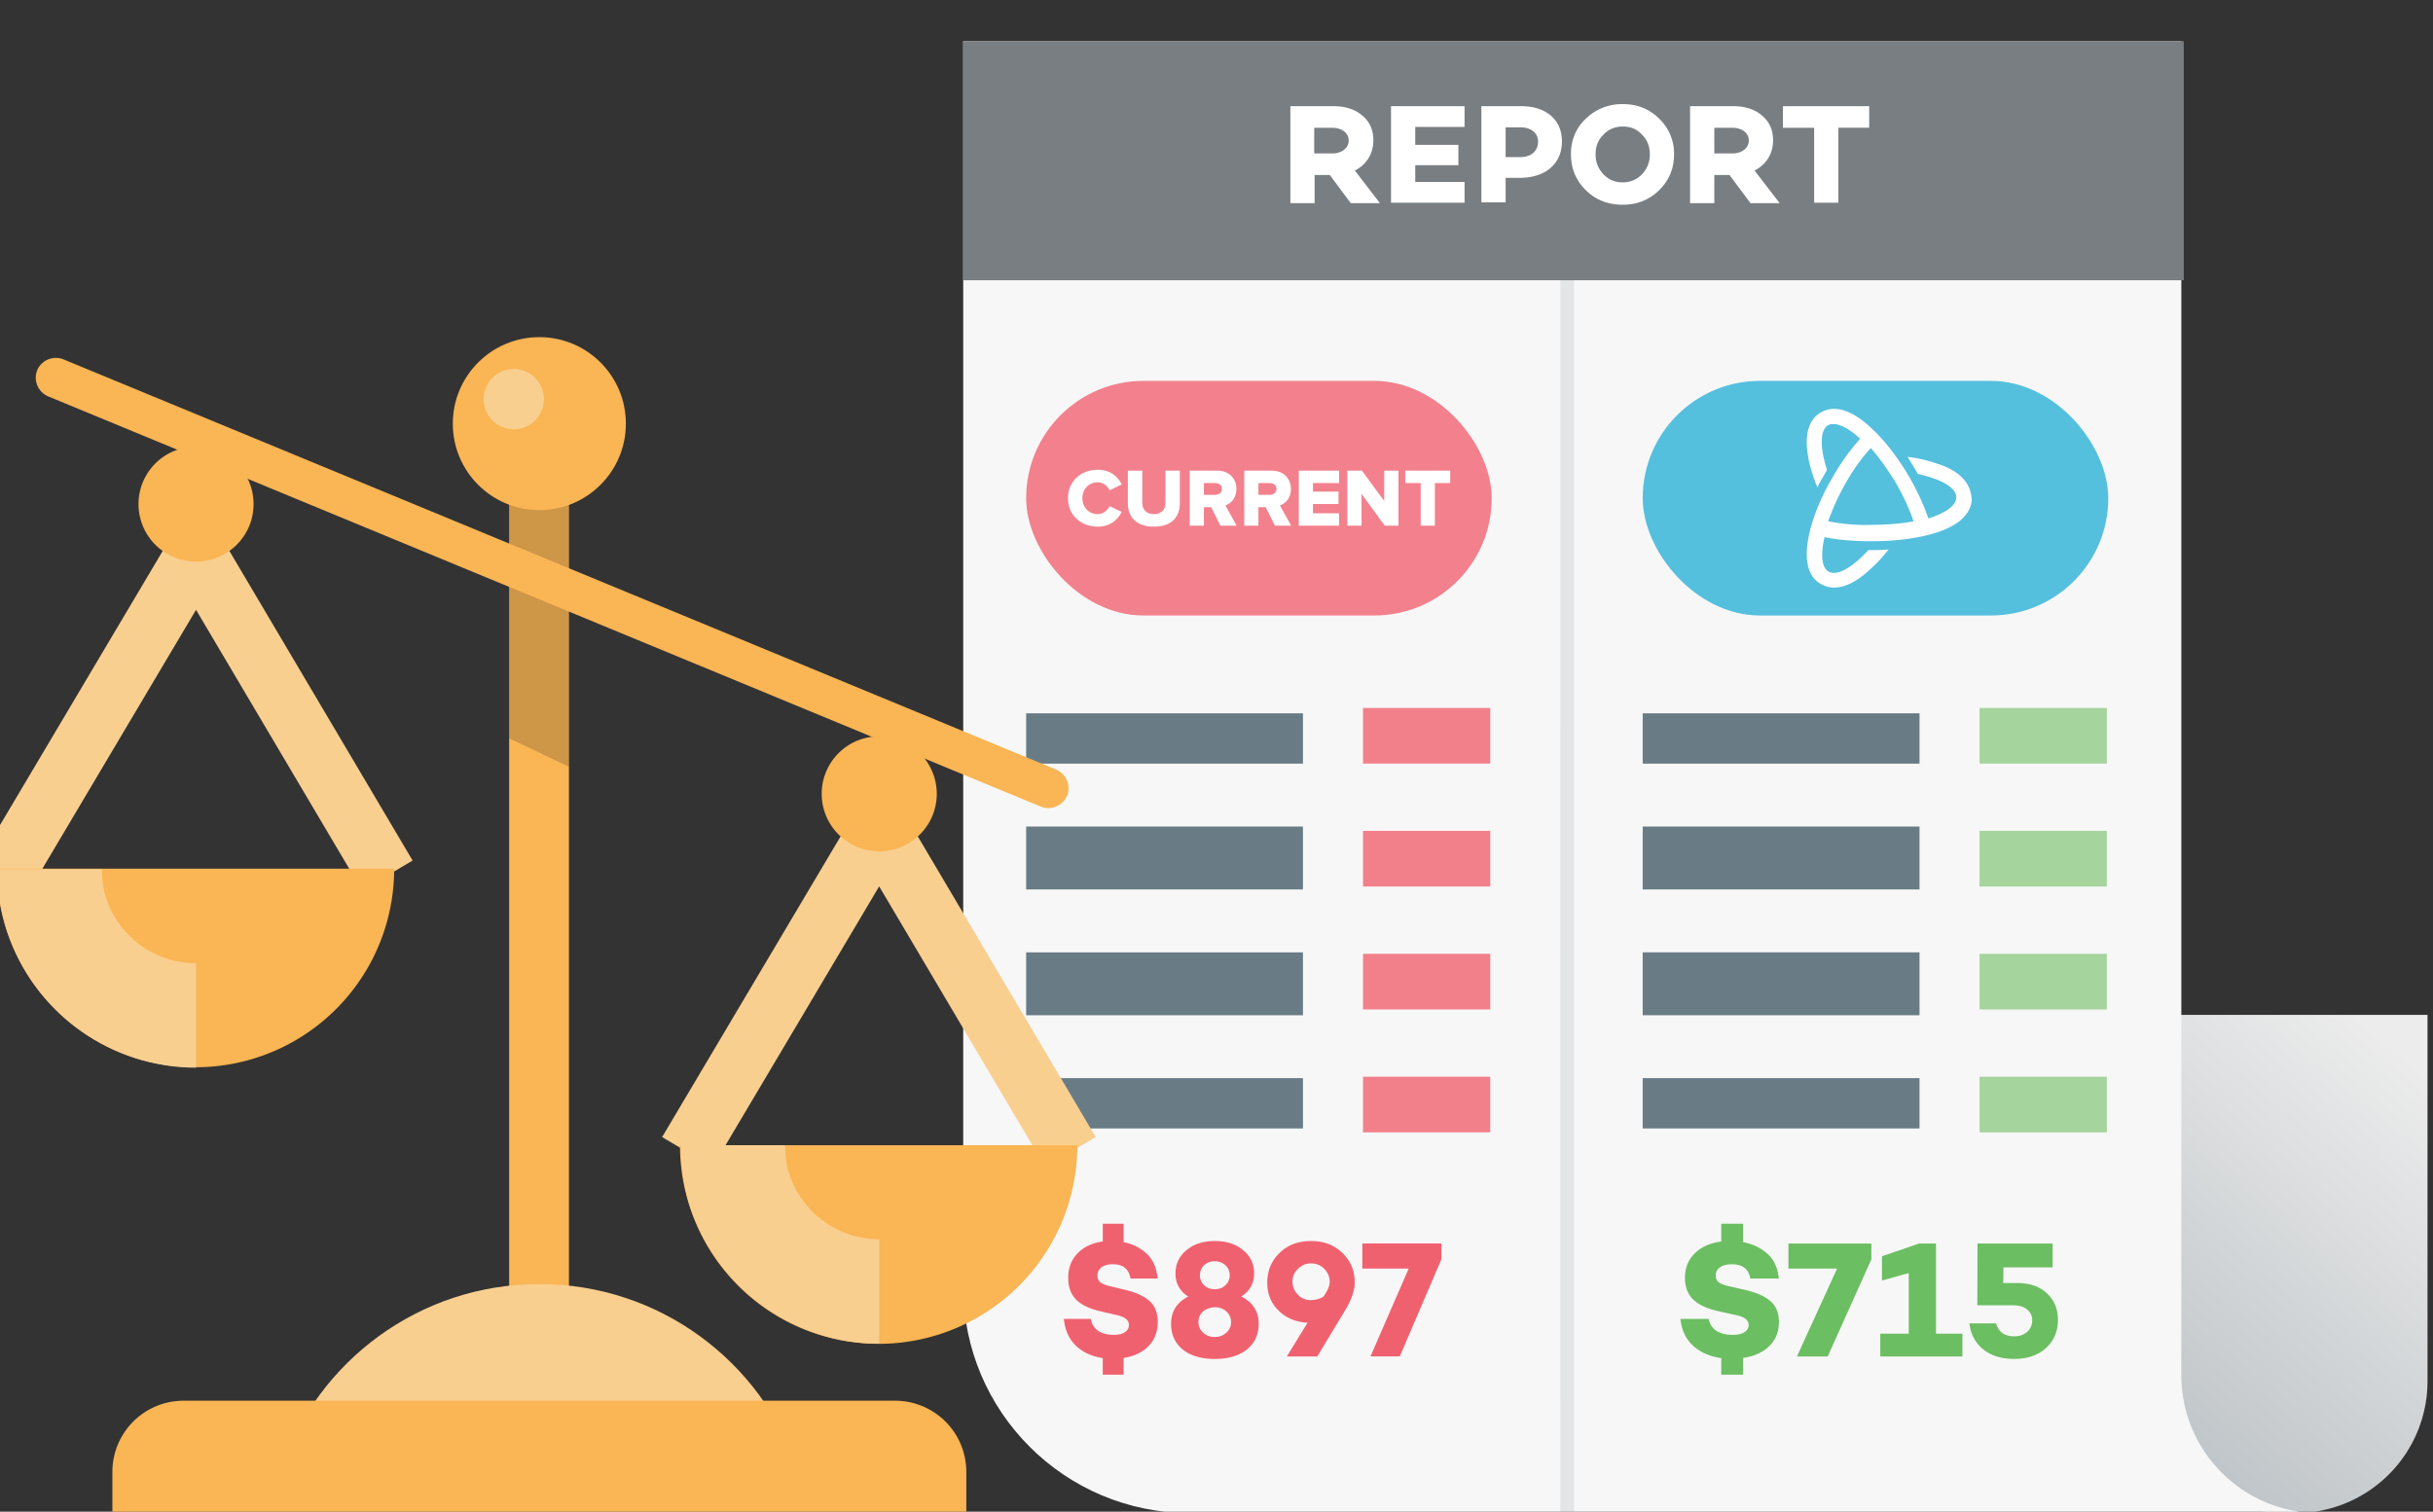
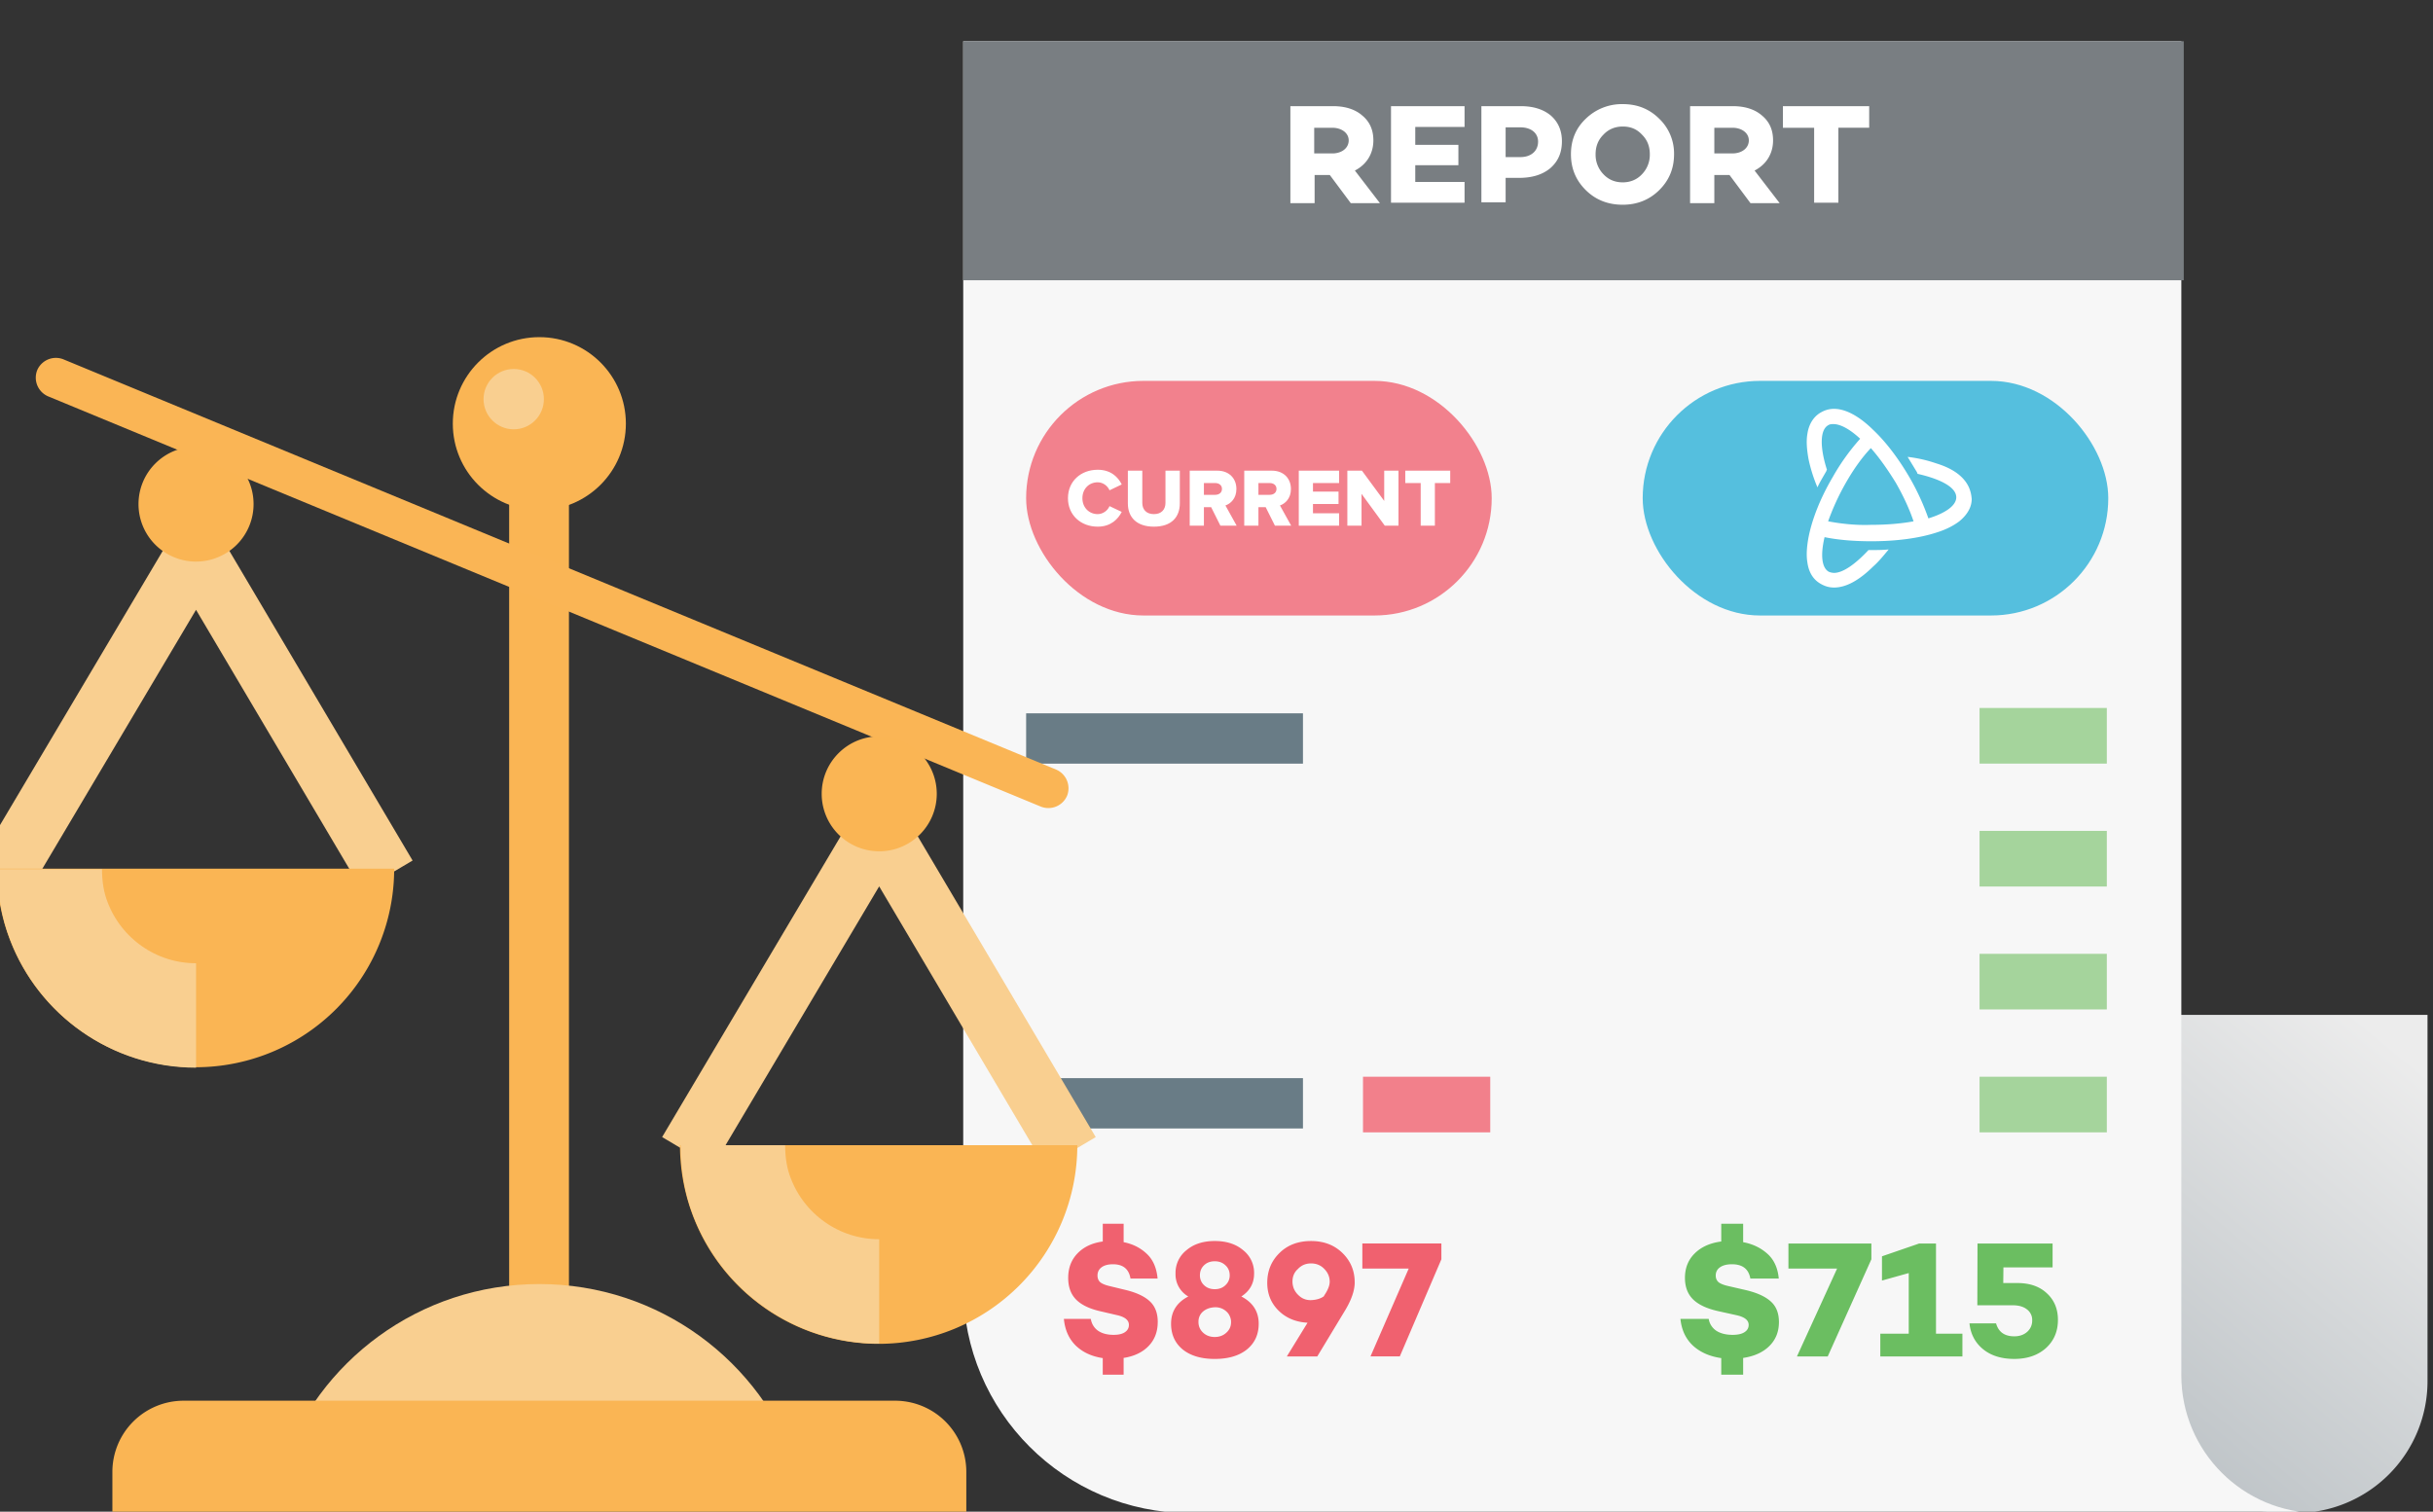
<svg xmlns="http://www.w3.org/2000/svg" width="177" height="110" fill="none">
  <rect width="100%" height="100%" fill="#333333" stroke="none" />
  <style>.B{opacity:.43}.C{stroke-miterlimit:10}.D{fill:#fab554}.E{stroke:#f9cf90}.F{stroke-width:4.27}</style>
  <path d="M146.712 73.847h29.889v26.657a9.6 9.6 0 0 1-9.598 9.598h0c-11.207 0-20.291-9.084-20.291-20.291V73.847z" fill="url(#A)" />
  <path d="M70.074 3h88.617v97.072c0 5.539 4.491 10.03 10.031 10.03h0-82.159c-9.107 0-16.489-7.382-16.489-16.489V3z" fill="#f7f7f7" />
  <path fill="#797e82" d="M70.074 3h88.794v17.393H70.074z" />
  <path d="M95.638 12.736v2.046h-1.763V7.725h3.108c.897 0 1.614.237 2.122.682.538.445.807 1.038.807 1.809 0 .949-.478 1.749-1.345 2.194l1.822 2.372h-2.121l-1.524-2.046h-1.106zm1.285-1.571c.687 0 1.195-.386 1.195-.949 0-.534-.508-.919-1.195-.919h-1.315v1.868h1.315zm6.037-.623h3.138v1.482h-3.138v1.216h3.586v1.512h-5.35V7.725h5.35v1.512h-3.586v1.304zm7.68-2.817c.926 0 1.644.237 2.182.682.538.474.807 1.097.807 1.868 0 .83-.269 1.453-.837 1.957-.568.474-1.315.712-2.301.712h-.957v1.779h-1.763V7.725h2.869zm-.03 3.706c.777 0 1.285-.445 1.285-1.127 0-.623-.508-1.038-1.285-1.038h-1.076v2.164h1.076zm7.442-3.855c1.076 0 1.942.356 2.66 1.067a3.5 3.5 0 0 1 1.075 2.579c0 1.038-.358 1.898-1.075 2.609s-1.614 1.067-2.66 1.067c-1.076 0-1.973-.356-2.69-1.067s-1.076-1.572-1.076-2.609.359-1.897 1.076-2.579a3.76 3.76 0 0 1 2.69-1.067zm0 5.693c.568 0 1.046-.208 1.405-.593a2.03 2.03 0 0 0 .567-1.453c0-.563-.179-1.038-.567-1.423-.389-.415-.837-.593-1.405-.593s-1.046.208-1.405.593c-.388.386-.568.86-.568 1.423a2.03 2.03 0 0 0 .568 1.453c.389.415.867.593 1.405.593zm6.665-.534v2.046h-1.764V7.725h3.109c.896 0 1.613.237 2.121.682.538.445.807 1.038.807 1.809 0 .949-.478 1.749-1.345 2.194l1.824 2.372h-2.122l-1.525-2.046h-1.105zm1.315-1.571c.687 0 1.195-.386 1.195-.949 0-.534-.508-.919-1.195-.919h-1.315v1.868h1.315zm7.71-1.868v5.455h-1.764V9.297h-2.271V7.725h6.276v1.571h-2.241z" fill="#fff" />
  <g clip-path="url(#clip1_2665_2821)">
    <rect x="74.651" y="27.716" width="33.87" height="17.071" rx="8.535" fill="#f2818d" />
    <path d="M79.86 38.323c-1.23 0-2.166-.84-2.166-2.07 0-1.236.936-2.07 2.166-2.07.966 0 1.488.546 1.746 1.068l-.888.426c-.132-.318-.474-.582-.858-.582-.654 0-1.116.498-1.116 1.158 0 .654.462 1.158 1.116 1.158.384 0 .726-.264.858-.582l.888.42c-.258.51-.78 1.074-1.746 1.074zm4.088 0c-1.284 0-1.896-.708-1.896-1.692v-2.382h1.05v2.346c0 .474.288.816.846.816.552 0 .84-.342.84-.816v-2.346h1.044v2.376c0 .996-.6 1.698-1.884 1.698zm6.018-.072h-1.182l-.672-1.344h-.528v1.344h-1.032v-4.002h2.004c.888 0 1.392.588 1.392 1.332 0 .696-.42 1.068-.798 1.2l.816 1.47zM88.4 36.007c.276 0 .498-.15.498-.432 0-.276-.222-.426-.498-.426h-.816v.858h.816zm5.533 2.244h-1.182l-.672-1.344h-.528v1.344h-1.032v-4.002h2.004c.888 0 1.392.588 1.392 1.332 0 .696-.42 1.068-.798 1.2l.816 1.47zm-1.566-2.244c.276 0 .498-.15.498-.432 0-.276-.222-.426-.498-.426h-.816v.858h.816zm5.053 2.244h-2.934v-4.002h2.934v.9h-1.902v.624h1.86v.9h-1.86v.678h1.902v.9zm4.319 0h-.996l-1.692-2.316v2.316h-1.032v-4.002h1.062l1.62 2.202v-2.202h1.038v4.002zm2.648 0h-1.032v-3.102h-1.122v-.9h3.27v.9h-1.116v3.102z" fill="#fff" />
  </g>
  <rect x="119.506" y="27.716" width="33.87" height="17.071" rx="8.535" fill="#55bfde" />
  <path d="M142.491 34.525c-.431-.341-.949-.597-1.64-.81a9.82 9.82 0 0 0-2.071-.469l.647 1.065c.043.043.043.128.086.171 1.684.383 2.805.98 2.805 1.705 0 .597-.776 1.151-2.028 1.534-.345-.98-.82-2.046-1.424-3.069-.777-1.321-1.684-2.514-2.59-3.367-1.036-1.023-2.028-1.535-2.848-1.535-.346 0-.648.085-.95.256-.388.213-.863.682-.992 1.577-.087.512-.044 1.108.086 1.833a11.02 11.02 0 0 0 .647 2.046c.173-.384.389-.724.605-1.108.043-.043.043-.128.086-.17-.518-1.62-.518-2.898.086-3.239.13-.085.259-.085.388-.085.519 0 1.209.384 1.943 1.066a15.91 15.91 0 0 0-1.986 2.771c-.906 1.534-1.51 3.069-1.769 4.39-.13.682-.173 1.321-.086 1.833.129.938.604 1.364.992 1.577.302.17.604.256.95.256.863 0 1.812-.511 2.848-1.535.389-.341.734-.767 1.123-1.236-.432.043-.821.043-1.252.043h-.216c-.949 1.023-1.856 1.662-2.503 1.662a1.05 1.05 0 0 1-.389-.085c-.518-.298-.604-1.236-.302-2.515 1.036.213 2.201.298 3.41.298 1.769 0 3.452-.213 4.747-.639.691-.213 1.252-.512 1.641-.81.733-.597.906-1.193.906-1.62-.043-.554-.216-1.193-.95-1.79zm-9.495 3.41c.302-.852.734-1.833 1.295-2.813s1.165-1.833 1.813-2.515c.604.682 1.208 1.535 1.812 2.515.561.98.993 1.918 1.295 2.813-.906.17-1.985.256-3.107.256-1.122.043-2.201-.086-3.108-.256z" fill="#fff" />
-   <path opacity=".14" d="M114.013 20.393l-.003 89.709" stroke="#697c86" class="C" />
  <g fill="#697c86">
    <use href="#F" class="B" />
    <use href="#G" class="B" />
    <use href="#G" y="9.154" class="B" />
    <use href="#F" y="26.547" class="B" />
  </g>
  <g fill="#f2808b">
    <use href="#H" />
    <use href="#H" y="8.944" />
    <use href="#H" y="17.889" />
    <path d="M108.415 82.398V78.35h-9.257v4.048h9.257z" />
  </g>
  <g fill="#697c86">
    <use href="#I" class="B" />
    <use href="#J" class="B" />
    <use href="#J" y="9.154" class="B" />
    <use href="#I" y="26.547" class="B" />
  </g>
  <g fill="#a5d49c">
    <use href="#K" />
    <use href="#K" y="8.944" />
    <use href="#K" y="17.889" />
    <path d="M153.27 82.398V78.35h-9.258v4.048h9.258z" />
  </g>
  <path d="M84.224 96.202c0 .701-.22 1.281-.661 1.74s-1.047.749-1.82.87v1.221h-1.518v-1.209c-.804-.121-1.457-.423-1.959-.906-.502-.492-.792-1.14-.869-1.946h1.959c.027.173.087.339.177.486a1.25 1.25 0 0 0 .345.372c.294.201.672.302 1.136.302.363 0 .637-.065.823-.194.193-.129.29-.306.29-.532 0-.338-.278-.572-.835-.701l-1.298-.302c-.78-.185-1.356-.471-1.727-.858s-.556-.906-.556-1.559c0-.717.224-1.309.672-1.776.456-.475 1.07-.765 1.843-.87v-1.293h1.518v1.341c.657.129 1.213.407 1.669.834.464.427.73 1.031.8 1.813h-1.971c-.116-.693-.541-1.039-1.275-1.039-.348 0-.622.072-.823.217s-.301.347-.301.604c0 .209.07.375.209.495.147.113.379.206.696.278l1.101.266c.811.193 1.41.471 1.797.834.386.355.579.858.579 1.511zm6.083-1.861c.842.435 1.263 1.096 1.263 1.982 0 .782-.286 1.406-.858 1.873-.572.459-1.352.689-2.341.689-.981 0-1.758-.23-2.33-.689-.564-.467-.846-1.092-.846-1.873 0-.886.417-1.547 1.252-1.982a1.85 1.85 0 0 1-.927-1.668 2.09 2.09 0 0 1 .8-1.704c.525-.443 1.209-.665 2.052-.665.85 0 1.538.222 2.063.665a2.09 2.09 0 0 1 .8 1.704c0 .709-.309 1.265-.927 1.668zm-1.159-.822a.92.92 0 0 0 .234-.325c.054-.126.081-.262.079-.4s-.024-.275-.079-.4a.92.92 0 0 0-.234-.325c-.201-.193-.46-.29-.776-.29s-.576.097-.777.29-.301.435-.301.725c-.003.137.023.273.075.398a.94.94 0 0 0 .227.328c.201.193.46.29.777.29s.576-.097.776-.29zm-.776 1.607c-.348.016-.634.121-.858.314a.93.93 0 0 0-.245.335.98.98 0 0 0-.08.414 1.03 1.03 0 0 0 .336.785c.224.209.506.314.846.314s.622-.105.846-.314c.178-.161.286-.35.325-.568.038-.226.015-.431-.07-.616-.077-.194-.217-.355-.417-.484s-.429-.189-.684-.181zm10.183-1.813c0 .572-.224 1.237-.672 1.994l-2.052 3.396h-2.214l1.507-2.453c-.865-.048-1.573-.346-2.121-.894-.541-.54-.811-1.208-.811-2.006 0-.87.297-1.595.892-2.175.587-.58 1.352-.87 2.295-.87.927 0 1.688.29 2.283.87s.892 1.293.892 2.139zm-2.249 1.015l.046-.084c.255-.379.383-.705.383-.979 0-.355-.131-.665-.394-.931-.255-.266-.576-.399-.962-.399s-.707.137-.962.411c-.197.171-.329.411-.371.677s-.011.515.081.749c.1.234.263.435.487.604.224.161.479.238.765.23.386-.016.695-.109.927-.278zm8.554-3.843v1.148l-3.025 7.069h-2.133l2.782-6.393H99.11v-1.825h5.749z" fill="#f0616f" />
  <path d="M129.417 96.202c0 .701-.231 1.281-.693 1.74s-1.099.749-1.91.87v1.221h-1.594v-1.209c-.843-.121-1.528-.423-2.056-.906-.527-.492-.831-1.14-.912-1.946h2.056c.028.173.09.338.184.485a1.3 1.3 0 0 0 .363.373c.309.201.706.302 1.192.302.382 0 .67-.065.864-.194.203-.129.304-.306.304-.532 0-.338-.292-.572-.875-.701l-1.363-.302c-.819-.185-1.423-.471-1.813-.858s-.584-.906-.584-1.559c0-.717.236-1.309.706-1.776.478-.475 1.123-.765 1.934-.87v-1.293h1.594v1.341c.689.129 1.273.407 1.752.834.486.427.766 1.031.839 1.813h-2.068c-.122-.693-.568-1.039-1.338-1.039-.365 0-.653.072-.864.217s-.316.347-.316.604c0 .209.073.375.219.495.154.113.397.206.73.278l1.155.266c.852.193 1.48.471 1.886.834.406.355.608.858.608 1.511zm6.725-5.716v1.148l-3.175 7.069h-2.239l2.92-6.393h-3.54v-1.825h6.034zm6.623 6.562v1.656h-5.973v-1.656h2.068v-4.411l-1.947.544v-1.764l2.701-.93h1.229v6.562h1.922zm2.971-3.686h1.022c.908 0 1.626.25 2.153.749.535.492.803 1.136.803 1.934 0 .838-.292 1.523-.876 2.054-.592.524-1.358.785-2.299.785-.933 0-1.687-.234-2.263-.701-.584-.475-.916-1.104-.997-1.885h1.934c.178.628.62.942 1.326.942.381 0 .693-.109.937-.326a1.07 1.07 0 0 0 .365-.834.95.95 0 0 0-.377-.797c-.252-.201-.597-.302-1.035-.302h-2.579l.013-4.495h5.462v1.74h-3.577l-.012 1.136z" fill="#6bbe61" />
  <path d="M41.39 30.744h-4.349v68.49h4.349v-68.49z" class="D" />
  <path d="M58.039 106.894c-2.651-7.826-10.064-13.458-18.802-13.458s-16.152 5.632-18.802 13.458h37.605z" fill="#f9cf90" />
  <path d="M70.298 110H8.176v-2.899a5.18 5.18 0 0 1 5.177-5.176h51.769a5.18 5.18 0 0 1 5.177 5.176V110z" fill="url(#B)" />
  <path d="M28.179 63.705l-13.915-23.52L.307 63.705" class="C E F" />
  <path d="M14.264 40.864a4.19 4.19 0 0 0 2.959-1.226c.784-.784 1.225-1.847 1.224-2.956 0-2.31-1.873-4.182-4.183-4.182a4.19 4.19 0 0 0-2.962 1.225 4.18 4.18 0 0 0 0 5.915 4.19 4.19 0 0 0 2.962 1.225z" class="D" />
  <path d="M28.676 63.208A14.44 14.44 0 0 1 14.222 77.66 14.44 14.44 0 0 1-.232 63.208h28.908z" fill="url(#C)" />
  <use href="#L" stroke-width="7.6" class="C E" />
-   <path opacity=".25" d="M41.39 29.667h-4.349v24.058l4.349 2.07V29.667z" fill="url(#D)" />
  <path d="M39.237 37.121c3.476 0 6.295-2.818 6.295-6.294s-2.818-6.294-6.295-6.294-6.295 2.818-6.295 6.294 2.818 6.294 6.295 6.294z" class="D" />
  <path d="M76.841 56.003L4.613 26.147a1.48 1.48 0 0 0-1.905.787 1.48 1.48 0 0 0 .787 1.905l72.228 29.856a1.48 1.48 0 0 0 1.905-.787 1.48 1.48 0 0 0-.787-1.905z" fill="#fab555" />
  <path d="M37.373 31.24c1.212 0 2.195-.983 2.195-2.195s-.983-2.195-2.195-2.195-2.195.983-2.195 2.195.983 2.195 2.195 2.195z" fill="#f9cf90" />
  <path d="M77.877 83.83L63.962 60.31 50.005 83.83" class="C E F" />
  <path d="M63.961 61.947a4.19 4.19 0 0 0 2.962-1.225 4.18 4.18 0 0 0 0-5.915 4.19 4.19 0 0 0-2.962-1.225c-2.31 0-4.183 1.872-4.183 4.182a4.18 4.18 0 0 0 1.224 2.956 4.19 4.19 0 0 0 2.959 1.226z" class="D" />
  <path d="M78.374 83.333a14.44 14.44 0 1 1-28.907 0h28.908z" fill="url(#E)" />
  <use href="#L" x="49.698" y="20.083" stroke-width="7.6" class="C E" />
  <defs>
    <linearGradient id="A" x1="141.526" y1="110.102" x2="171.451" y2="73.847" href="#M">
      <stop stop-color="#acb4b9" />
      <stop offset="1" stop-color="#ececec" />
    </linearGradient>
    <linearGradient id="B" x1="4995.84" y1="3942.17" x2="33369.4" y2="3942.17" href="#M">
      <stop stop-color="#fab554" />
      <stop offset="1" stop-color="#cd964e" />
    </linearGradient>
    <linearGradient id="C" x1="763.564" y1="5170.77" x2="6312.81" y2="5170.77" href="#M">
      <stop stop-color="#fab554" />
      <stop offset="1" stop-color="#cd964e" />
    </linearGradient>
    <linearGradient id="D" x1="683.113" y1="8868.94" x2="683.113" y2="6077.41" href="#M">
      <stop stop-color="#603813" stop-opacity="0" />
      <stop offset="1" stop-color="#4d3921" />
    </linearGradient>
    <linearGradient id="E" x1="5747.96" y1="6190.53" x2="11297.2" y2="6190.53" href="#M">
      <stop stop-color="#fab554" />
      <stop offset="1" stop-color="#cd964e" />
    </linearGradient>
    <path id="F" d="M94.79 55.568v-3.662H74.651v3.662H94.79z" />
-     <path id="G" d="M94.79 64.722v-4.577H74.651v4.577H94.79z" />
-     <path id="H" d="M108.415 55.565v-4.048h-9.257v4.048h9.257z" />
-     <path id="I" d="M139.645 55.568v-3.662h-20.139v3.662h20.139z" />
-     <path id="J" d="M139.645 64.722v-4.577h-20.139v4.577h20.139z" />
+     <path id="G" d="M94.79 64.722v-4.577H74.651H94.79z" />
    <path id="K" d="M153.27 55.565v-4.048h-9.258v4.048h9.258z" />
    <path id="L" d="M14.264 73.892c-4.556 0-8.449-2.857-9.981-6.874-.456-1.16-.663-2.443-.663-3.768" />
    <linearGradient id="M" gradientUnits="userSpaceOnUse" />
  </defs>
</svg>